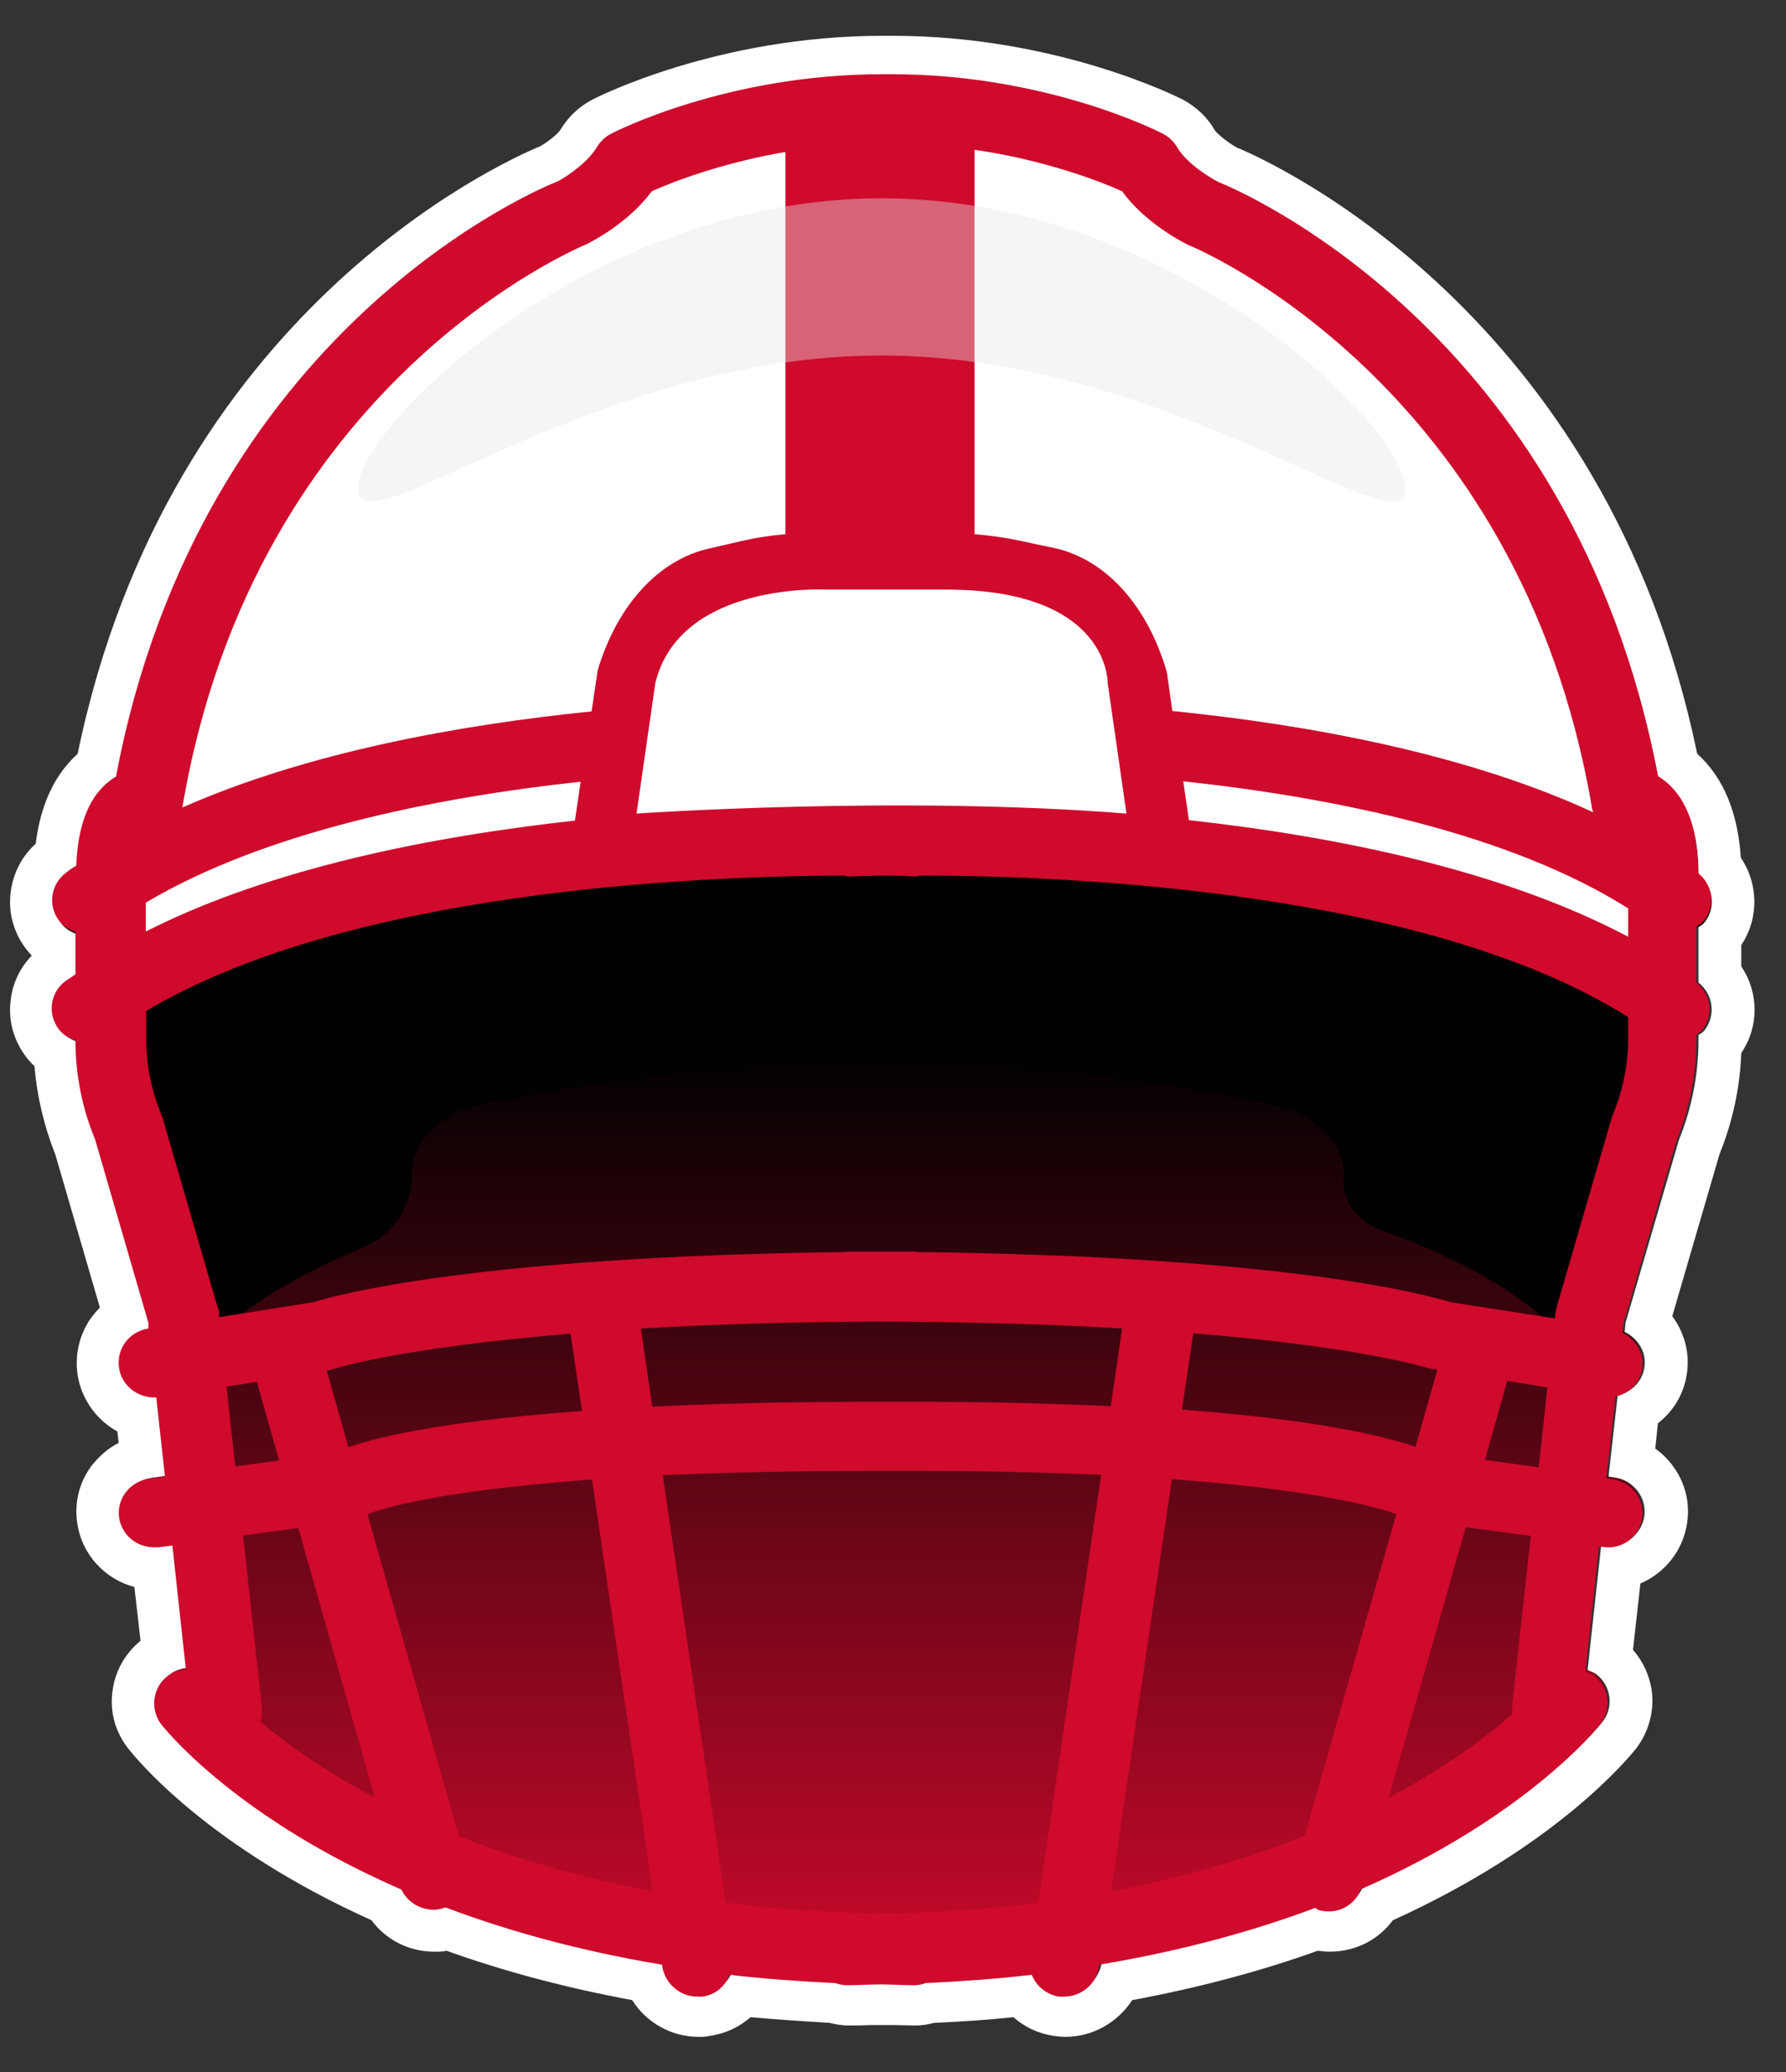
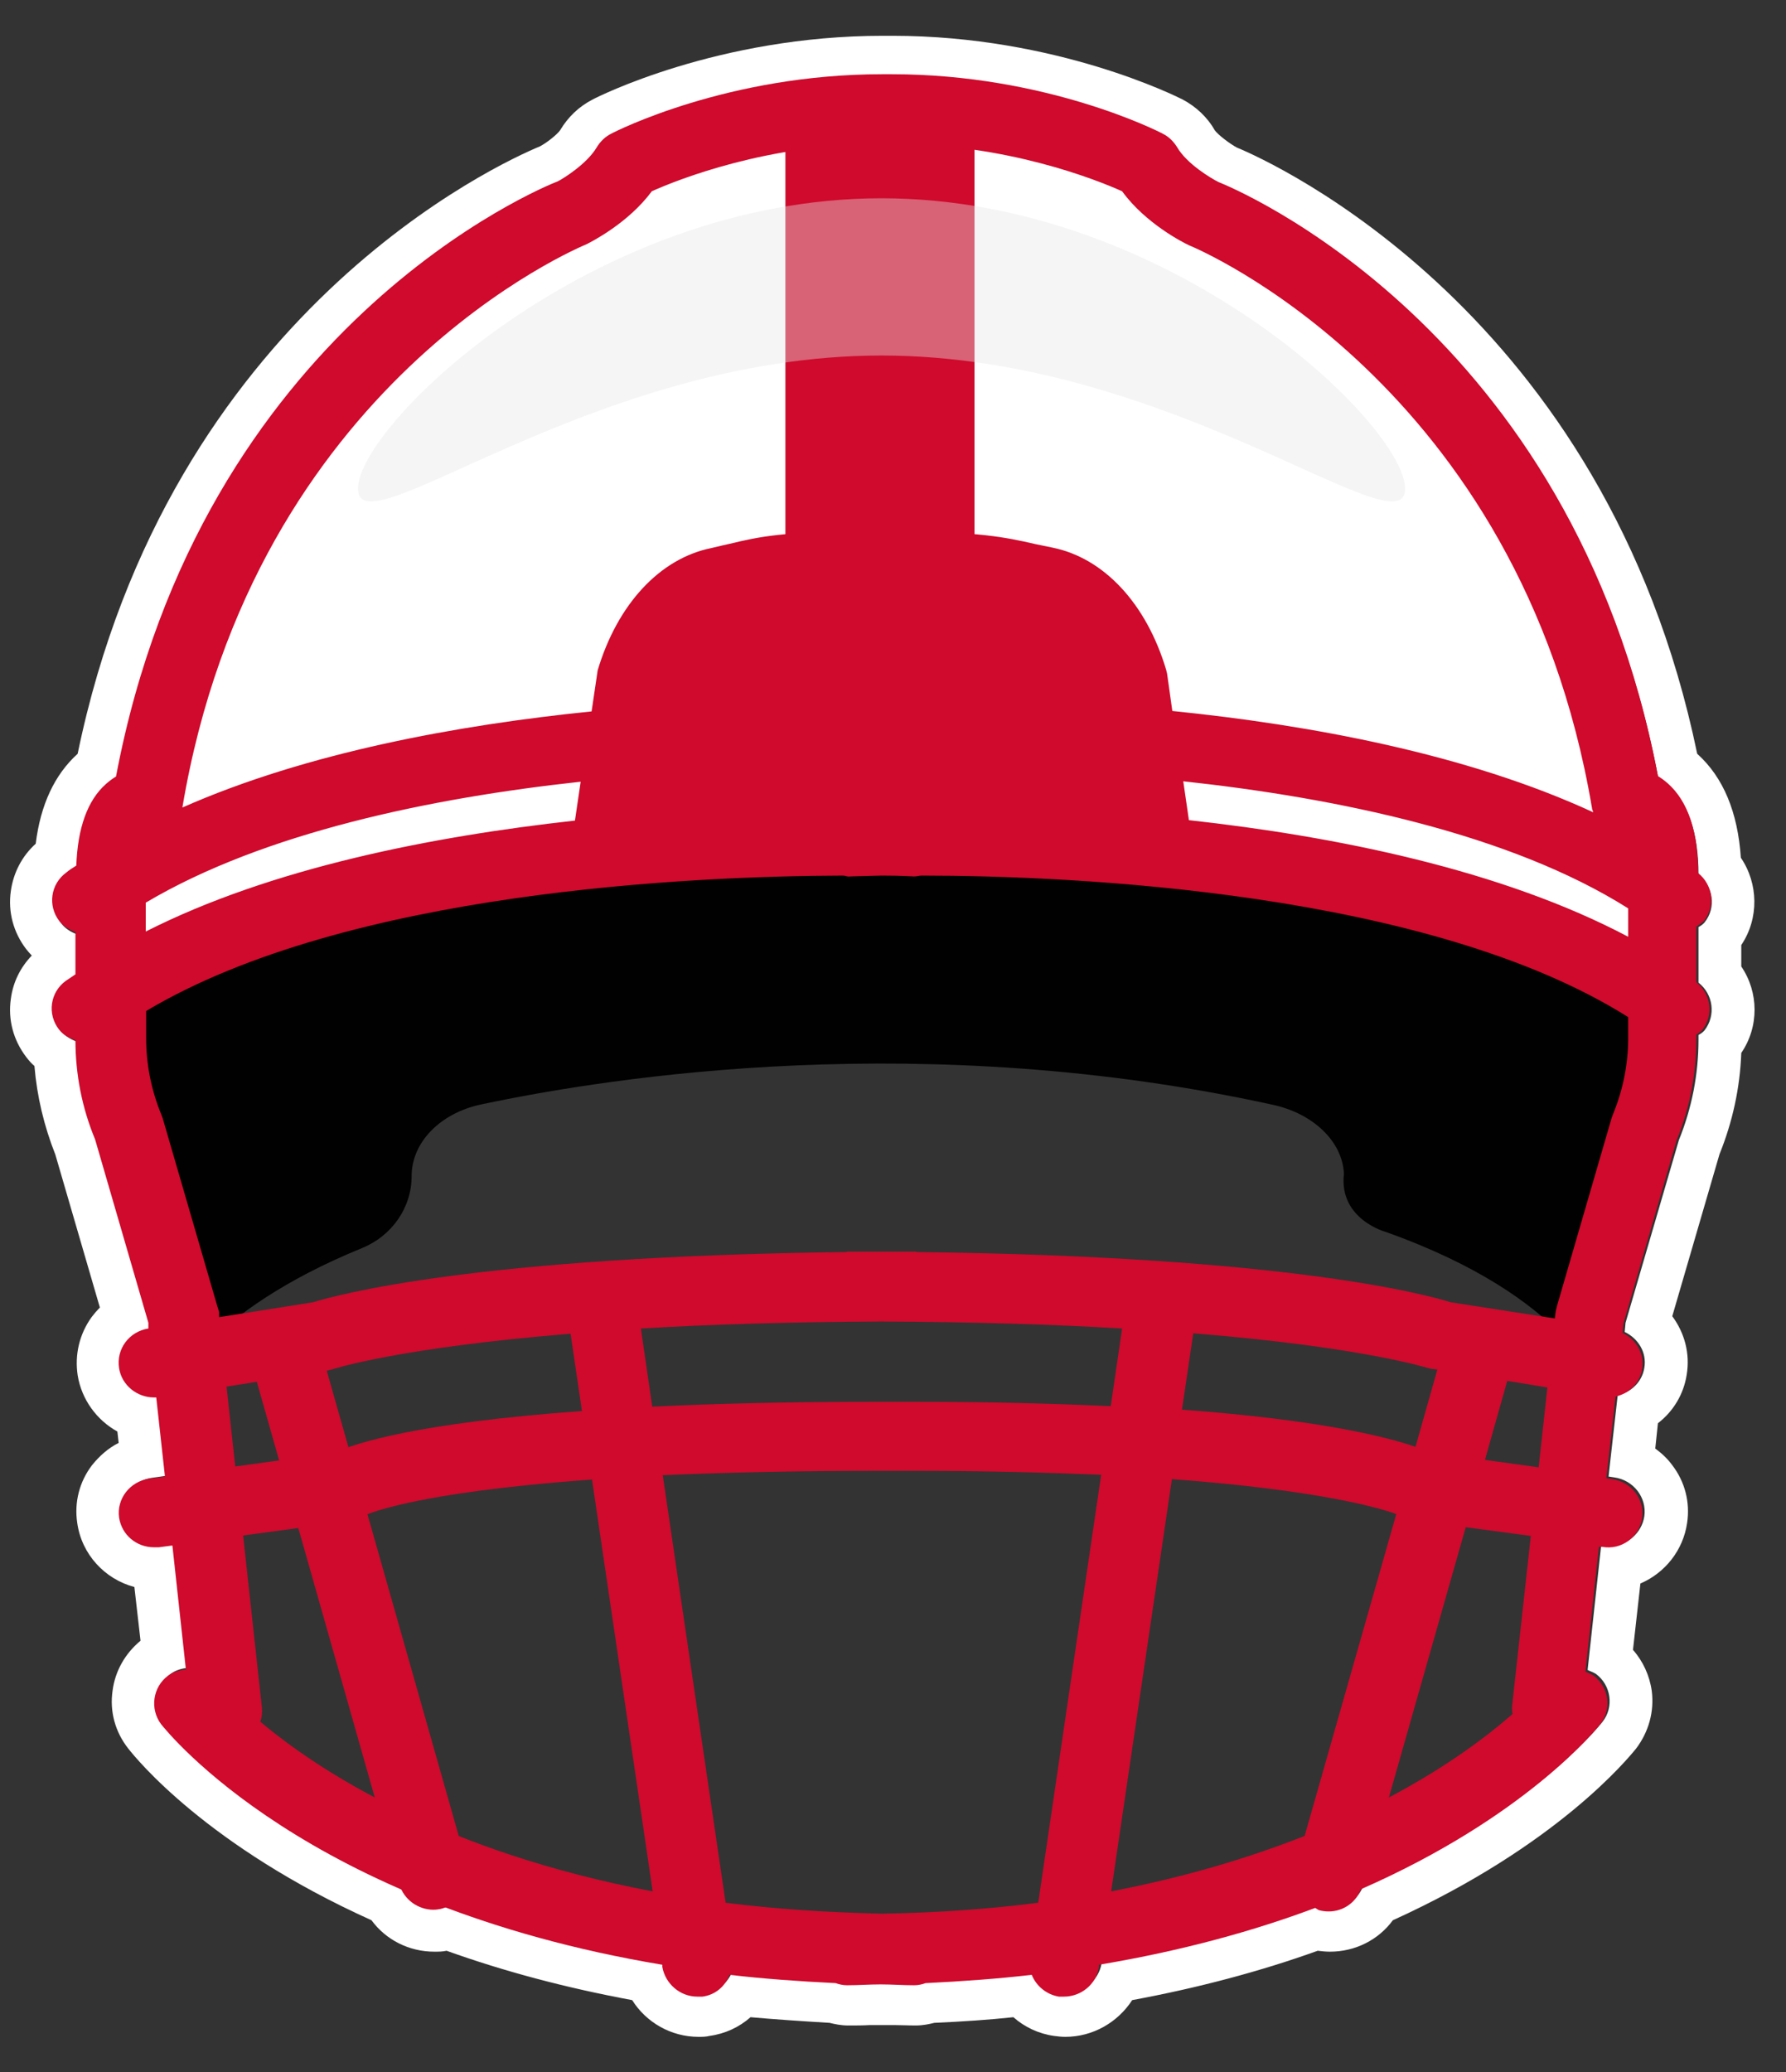
<svg xmlns="http://www.w3.org/2000/svg" width="25" height="29" viewBox="0 0 25 29" fill="none">
  <rect x="0" y="0" width="25" height="29" fill="#333333" stroke="none" />
  <g clip-path="url(#clip0_2115_2950)">
-     <path d="M23.769 12.977C23.769 12.977 23.83 12.94 23.855 12.909C24.014 12.701 23.977 12.408 23.769 12.243C23.769 11.669 23.629 11.247 23.347 10.996C23.299 10.953 23.256 10.923 23.207 10.892C22.015 4.621 17.229 2.678 17.058 2.616C16.948 2.561 16.612 2.36 16.477 2.127C16.428 2.048 16.361 1.981 16.276 1.938C16.208 1.901 14.637 1.113 12.486 1.113H12.345C10.194 1.113 8.623 1.907 8.556 1.938C8.47 1.981 8.403 2.048 8.354 2.127C8.22 2.36 7.884 2.561 7.81 2.598C7.602 2.678 2.817 4.621 1.625 10.892C1.576 10.923 1.533 10.953 1.484 10.996C1.221 11.229 1.087 11.614 1.068 12.133C1.02 12.164 0.971 12.194 0.928 12.231C0.708 12.39 0.665 12.695 0.83 12.903C0.891 12.983 0.971 13.025 1.056 13.056V13.643C1.013 13.673 0.965 13.704 0.922 13.735C0.702 13.893 0.659 14.199 0.824 14.407C0.885 14.486 0.965 14.529 1.056 14.56C1.056 15.036 1.148 15.501 1.331 15.941L2.077 18.496V18.575C1.808 18.618 1.625 18.863 1.667 19.125C1.704 19.364 1.918 19.529 2.15 19.529C2.163 19.529 2.169 19.529 2.181 19.529L2.303 20.629L2.083 20.66C1.814 20.696 1.625 20.941 1.661 21.204C1.698 21.442 1.906 21.619 2.15 21.619C2.175 21.619 2.193 21.619 2.218 21.619L2.407 21.595L2.596 23.318C2.511 23.325 2.419 23.349 2.346 23.404C2.132 23.563 2.089 23.869 2.254 24.076C2.321 24.162 3.299 25.372 5.604 26.375C5.677 26.564 5.86 26.686 6.056 26.686C6.099 26.686 6.142 26.686 6.19 26.668C6.215 26.668 6.227 26.65 6.245 26.637C7.095 26.955 8.097 27.236 9.265 27.426V27.456C9.308 27.695 9.515 27.872 9.754 27.872C9.778 27.872 9.803 27.872 9.827 27.872C10.011 27.848 10.145 27.725 10.206 27.573C10.677 27.628 11.172 27.664 11.691 27.689C11.74 27.707 11.795 27.719 11.85 27.719C12.015 27.719 12.162 27.707 12.321 27.707C12.48 27.707 12.627 27.719 12.792 27.719C12.847 27.719 12.902 27.707 12.95 27.689C13.47 27.664 13.965 27.628 14.436 27.573C14.497 27.725 14.637 27.848 14.815 27.872C14.839 27.872 14.864 27.872 14.888 27.872C15.127 27.872 15.34 27.701 15.377 27.456V27.426C16.551 27.23 17.553 26.955 18.403 26.637C18.421 26.643 18.439 26.662 18.458 26.668C18.5 26.68 18.549 26.686 18.592 26.686C18.794 26.686 18.971 26.564 19.044 26.375C21.343 25.372 22.327 24.162 22.394 24.076C22.559 23.862 22.516 23.563 22.302 23.404C22.265 23.38 22.229 23.367 22.186 23.349L22.375 21.607H22.424C22.693 21.656 22.944 21.466 22.981 21.204C23.017 20.941 22.828 20.696 22.559 20.66L22.48 20.647L22.608 19.511C22.797 19.468 22.95 19.321 22.981 19.125C23.017 18.912 22.895 18.716 22.706 18.624L22.718 18.496L23.463 15.941C23.647 15.495 23.739 15.018 23.739 14.535V14.468C23.739 14.468 23.8 14.431 23.824 14.401C23.983 14.193 23.946 13.899 23.739 13.735V12.958L23.769 12.977Z" fill="url(#paint0_linear_2115_2950)" />
    <path d="M12.492 1.113C14.643 1.113 16.214 1.907 16.282 1.938C16.367 1.981 16.434 2.048 16.483 2.127C16.618 2.36 16.954 2.561 17.064 2.616C17.235 2.677 22.021 4.621 23.213 10.892C23.262 10.923 23.305 10.953 23.353 10.996C23.635 11.247 23.775 11.662 23.775 12.243C23.983 12.408 24.026 12.701 23.861 12.909C23.836 12.94 23.806 12.958 23.775 12.976V13.753C23.983 13.918 24.02 14.211 23.861 14.419C23.836 14.45 23.806 14.468 23.775 14.486V14.553C23.775 15.036 23.683 15.507 23.5 15.959L22.754 18.514L22.742 18.642C22.932 18.734 23.054 18.93 23.017 19.144C22.987 19.339 22.834 19.486 22.644 19.529L22.516 20.666L22.596 20.678C22.864 20.715 23.054 20.959 23.017 21.222C22.981 21.46 22.773 21.637 22.534 21.637C22.51 21.637 22.485 21.637 22.461 21.637H22.412L22.223 23.373C22.259 23.392 22.302 23.404 22.339 23.428C22.553 23.587 22.596 23.893 22.43 24.101C22.363 24.186 21.385 25.396 19.081 26.399C19.008 26.588 18.824 26.711 18.629 26.711C18.586 26.711 18.543 26.711 18.494 26.692C18.47 26.692 18.457 26.674 18.439 26.662C17.59 26.98 16.587 27.261 15.42 27.45V27.481C15.377 27.719 15.169 27.896 14.931 27.896C14.906 27.896 14.882 27.896 14.857 27.896C14.674 27.872 14.54 27.75 14.479 27.597C14.008 27.652 13.513 27.689 12.993 27.713C12.944 27.731 12.889 27.744 12.834 27.744C12.669 27.744 12.523 27.731 12.364 27.731C12.205 27.731 12.058 27.744 11.893 27.744C11.838 27.744 11.783 27.731 11.734 27.713C11.215 27.689 10.72 27.652 10.249 27.597C10.188 27.75 10.047 27.872 9.87 27.896C9.845 27.896 9.821 27.896 9.797 27.896C9.558 27.896 9.344 27.725 9.308 27.481V27.45C8.134 27.255 7.132 26.98 6.282 26.662C6.264 26.668 6.245 26.686 6.227 26.692C6.184 26.704 6.135 26.711 6.093 26.711C5.891 26.711 5.714 26.588 5.64 26.399C3.342 25.396 2.358 24.186 2.291 24.101C2.126 23.887 2.169 23.587 2.389 23.428C2.462 23.373 2.554 23.349 2.639 23.343L2.45 21.619L2.26 21.644C2.26 21.644 2.211 21.644 2.193 21.644C1.948 21.644 1.741 21.466 1.704 21.228C1.667 20.965 1.857 20.721 2.126 20.684L2.346 20.653L2.224 19.553C2.224 19.553 2.205 19.553 2.193 19.553C1.955 19.553 1.747 19.382 1.704 19.15C1.661 18.887 1.845 18.642 2.114 18.6L2.107 18.52L1.362 15.965C1.178 15.525 1.087 15.055 1.087 14.584C1.001 14.553 0.916 14.505 0.854 14.431C0.689 14.217 0.732 13.918 0.952 13.759C0.995 13.728 1.044 13.698 1.087 13.667V13.08C1.001 13.05 0.916 13.001 0.861 12.928C0.695 12.714 0.738 12.414 0.958 12.255C1.001 12.225 1.05 12.188 1.099 12.157C1.117 11.638 1.252 11.253 1.515 11.021C1.563 10.978 1.606 10.947 1.655 10.917C2.829 4.621 7.614 2.684 7.822 2.598C7.89 2.561 8.232 2.353 8.366 2.127C8.415 2.048 8.482 1.981 8.568 1.938C8.635 1.901 10.206 1.113 12.358 1.113H12.498M12.498 0.501H12.358C10.053 0.501 8.36 1.357 8.293 1.394C8.103 1.492 7.951 1.638 7.841 1.822C7.804 1.877 7.663 1.993 7.559 2.048C7.028 2.268 2.364 4.364 1.087 10.55C0.763 10.843 0.567 11.265 0.5 11.809C0.31 11.98 0.188 12.212 0.152 12.469C0.109 12.762 0.188 13.05 0.365 13.282C0.39 13.313 0.414 13.343 0.445 13.374C0.286 13.539 0.182 13.747 0.152 13.979C0.109 14.272 0.188 14.559 0.365 14.792C0.402 14.841 0.439 14.883 0.482 14.92C0.518 15.348 0.616 15.758 0.775 16.161L1.398 18.3C1.356 18.343 1.319 18.386 1.282 18.435C1.111 18.673 1.044 18.96 1.087 19.248C1.142 19.59 1.356 19.877 1.643 20.036L1.661 20.195C1.515 20.268 1.392 20.378 1.288 20.507C1.111 20.739 1.038 21.026 1.081 21.314C1.142 21.754 1.466 22.102 1.881 22.212L1.967 22.964C1.753 23.141 1.612 23.386 1.576 23.661C1.533 23.954 1.612 24.241 1.796 24.474C1.906 24.614 2.896 25.837 5.2 26.876C5.402 27.151 5.726 27.316 6.08 27.316C6.135 27.316 6.196 27.316 6.251 27.303C7.052 27.591 7.926 27.823 8.849 27.994C9.045 28.306 9.393 28.508 9.778 28.508C9.827 28.508 9.882 28.508 9.931 28.495C10.151 28.465 10.347 28.373 10.506 28.233C10.842 28.263 11.209 28.288 11.612 28.312C11.685 28.33 11.771 28.349 11.875 28.349C11.979 28.349 12.076 28.349 12.18 28.343C12.241 28.343 12.296 28.343 12.358 28.343C12.394 28.343 12.455 28.343 12.51 28.343C12.608 28.343 12.712 28.349 12.816 28.349C12.92 28.349 13.005 28.33 13.079 28.312C13.482 28.294 13.849 28.269 14.185 28.233C14.344 28.373 14.54 28.465 14.754 28.495C14.809 28.502 14.857 28.508 14.912 28.508C15.297 28.508 15.646 28.306 15.848 27.994C16.771 27.823 17.645 27.591 18.445 27.303C18.5 27.31 18.561 27.316 18.616 27.316C18.971 27.316 19.295 27.151 19.497 26.876C21.801 25.83 22.791 24.608 22.901 24.474C23.078 24.241 23.158 23.954 23.121 23.667C23.091 23.453 22.999 23.251 22.858 23.092L22.962 22.163C23.305 22.016 23.561 21.699 23.616 21.314C23.659 21.026 23.586 20.739 23.408 20.507C23.341 20.415 23.262 20.342 23.17 20.274L23.207 19.92C23.421 19.755 23.567 19.517 23.61 19.241C23.659 18.942 23.58 18.655 23.408 18.422L24.069 16.155C24.252 15.703 24.356 15.226 24.374 14.737C24.625 14.37 24.619 13.887 24.374 13.527V13.227C24.625 12.854 24.613 12.365 24.368 12.005C24.325 11.369 24.124 10.88 23.757 10.55C22.479 4.37 17.791 2.262 17.315 2.066C17.211 2.011 17.046 1.883 17.003 1.822C16.899 1.638 16.74 1.492 16.557 1.394C16.483 1.357 14.79 0.501 12.492 0.501L12.498 0.501Z" fill="white" />
    <path d="M18.812 16.424C18.788 15.971 18.378 15.586 17.822 15.464C12.957 14.395 8.605 15.061 6.734 15.458C6.16 15.58 5.762 15.99 5.762 16.46C5.762 16.901 5.487 17.298 5.066 17.469C2.865 18.367 2.395 19.462 2.395 19.462L1.319 14.382C9.974 8.123 23.683 14.327 23.683 14.327L22.375 19.425C22.375 19.425 21.978 18.16 19.399 17.243C19.399 17.243 18.739 17.066 18.812 16.43V16.424Z" fill="#010101" />
    <path d="M22.98 13.692C22.98 6.345 16.691 3.062 16.691 3.062L15.67 2.195C14.595 1.864 13.005 1.363 12.339 1.516C11.673 1.369 10.084 1.871 9.008 2.195L6.227 3.576C6.227 3.576 1.887 8.912 1.826 13.484C1.826 13.484 4.778 11.76 12.125 11.693C19.478 11.766 22.98 13.692 22.98 13.692Z" fill="white" />
    <path d="M6.068 26.729C5.854 26.729 5.652 26.588 5.591 26.374L3.482 18.942C3.409 18.685 3.562 18.416 3.825 18.343C4.088 18.27 4.357 18.422 4.43 18.679L6.539 26.111C6.612 26.368 6.459 26.637 6.196 26.71C6.154 26.723 6.105 26.729 6.062 26.729H6.068Z" fill="#CF0A2C" />
    <path d="M13.641 1.51H10.994V8.936H13.641V1.51Z" fill="#CF0A2C" />
    <path d="M8.409 11.937L8.763 9.474C8.99 8.71 9.472 8.166 10.035 8.05C10.603 7.934 10.762 7.83 12.095 7.83H12.529C13.855 7.83 14.081 7.934 14.649 8.05C15.212 8.166 15.695 8.71 15.921 9.474L16.275 11.937" fill="white" />
    <path d="M23.769 12.952C23.769 12.952 23.83 12.915 23.855 12.885C24.013 12.677 23.977 12.384 23.769 12.219C23.769 11.638 23.628 11.216 23.347 10.966C23.298 10.923 23.256 10.892 23.207 10.862C22.015 4.566 17.229 2.616 17.058 2.549C16.948 2.494 16.611 2.292 16.477 2.06C16.428 1.981 16.361 1.913 16.275 1.871C16.208 1.834 14.637 1.039 12.486 1.039H12.345C10.194 1.039 8.623 1.834 8.556 1.871C8.47 1.913 8.403 1.981 8.354 2.06C8.219 2.292 7.883 2.5 7.81 2.537C7.602 2.616 2.816 4.566 1.624 10.868C1.575 10.898 1.533 10.929 1.484 10.972C1.221 11.204 1.087 11.595 1.068 12.115C1.019 12.145 0.97 12.176 0.928 12.212C0.708 12.371 0.665 12.677 0.83 12.891C0.891 12.97 0.97 13.013 1.056 13.044V13.637C1.013 13.667 0.964 13.698 0.921 13.728C0.701 13.887 0.659 14.193 0.824 14.407C0.885 14.486 0.964 14.529 1.056 14.559C1.056 15.036 1.148 15.507 1.331 15.947L2.077 18.514V18.594C1.808 18.636 1.624 18.881 1.667 19.15C1.704 19.388 1.918 19.559 2.156 19.559C2.168 19.559 2.174 19.559 2.187 19.559L2.309 20.666L2.089 20.696C1.82 20.733 1.63 20.977 1.667 21.24C1.704 21.485 1.912 21.656 2.156 21.656C2.181 21.656 2.199 21.656 2.223 21.656L2.413 21.631L2.602 23.367C2.517 23.373 2.425 23.398 2.352 23.453C2.138 23.612 2.095 23.917 2.254 24.131C2.352 24.253 4.289 26.668 9.271 27.499V27.53C9.314 27.768 9.521 27.945 9.76 27.945C9.784 27.945 9.809 27.945 9.833 27.945C10.016 27.921 10.151 27.799 10.212 27.64C10.683 27.695 11.178 27.731 11.697 27.756C11.746 27.774 11.801 27.786 11.856 27.786C12.021 27.786 12.168 27.774 12.327 27.774C12.486 27.774 12.633 27.786 12.797 27.786C12.852 27.786 12.908 27.774 12.956 27.756C13.476 27.731 13.971 27.695 14.442 27.64C14.503 27.792 14.643 27.915 14.821 27.945C14.845 27.945 14.87 27.945 14.894 27.945C15.132 27.945 15.346 27.774 15.383 27.53V27.499C16.556 27.303 17.559 27.022 18.409 26.704C18.427 26.711 18.445 26.729 18.463 26.735C18.506 26.747 18.555 26.753 18.598 26.753C18.8 26.753 18.977 26.631 19.05 26.442C21.349 25.433 22.332 24.217 22.4 24.131C22.565 23.917 22.522 23.618 22.308 23.453C22.271 23.428 22.235 23.416 22.192 23.398L22.381 21.65H22.43C22.699 21.699 22.95 21.509 22.986 21.246C23.023 20.983 22.834 20.739 22.565 20.702L22.485 20.69L22.614 19.547C22.803 19.504 22.956 19.358 22.986 19.162C23.023 18.948 22.901 18.746 22.712 18.655L22.724 18.526L23.469 15.959C23.653 15.507 23.744 15.036 23.744 14.547V14.48C23.744 14.48 23.806 14.443 23.83 14.413C23.989 14.205 23.952 13.912 23.744 13.747V12.97L23.769 12.952ZM8.213 3.417C8.274 3.386 8.794 3.124 9.124 2.677C9.491 2.512 10.75 2.011 12.345 2.011H12.486C14.081 2.011 15.34 2.512 15.707 2.677C16.031 3.124 16.556 3.393 16.648 3.435C16.697 3.454 21.275 5.342 22.284 11.308C22.284 11.326 22.296 11.345 22.302 11.369C20.529 10.55 18.335 10.146 16.41 9.951L16.337 9.431L16.324 9.376C16.049 8.453 15.456 7.812 14.735 7.665L14.497 7.616C14.069 7.518 13.696 7.439 12.528 7.439H12.095C10.958 7.439 10.628 7.512 10.218 7.61C10.139 7.628 10.053 7.647 9.955 7.671C9.234 7.818 8.641 8.46 8.366 9.382L8.281 9.957C6.416 10.146 4.295 10.532 2.553 11.302C3.556 5.336 8.128 3.454 8.213 3.417ZM2.04 12.634C3.696 11.65 6.043 11.167 8.128 10.941L8.048 11.485C6.056 11.705 3.8 12.145 2.04 13.038V12.634ZM3.171 19.407L4.57 19.186L4.662 19.162C4.662 19.162 5.573 18.863 7.987 18.667L8.146 19.749C5.86 19.914 4.98 20.195 4.674 20.335L3.293 20.525L3.171 19.407ZM3.641 24.101C3.666 24.04 3.672 23.966 3.666 23.899L3.403 21.491L4.894 21.289L4.998 21.265L5.078 21.222C5.114 21.203 5.75 20.892 8.287 20.708L9.136 26.472C6.196 25.916 4.46 24.785 3.641 24.095V24.101ZM8.971 18.594C9.906 18.538 11.031 18.502 12.339 18.496C13.653 18.502 14.778 18.538 15.707 18.594L15.548 19.681C14.766 19.645 13.867 19.62 12.81 19.62H12.266C11.031 19.62 10.004 19.645 9.13 19.688L8.971 18.594ZM14.533 26.631C13.861 26.717 13.127 26.772 12.345 26.784C11.563 26.766 10.829 26.717 10.157 26.631L9.277 20.647C10.108 20.611 11.098 20.586 12.272 20.586H12.816C13.812 20.586 14.674 20.611 15.414 20.641L14.533 26.631ZM18.262 25.696C17.504 25.995 16.605 26.27 15.554 26.472L16.404 20.702C18.457 20.855 19.313 21.106 19.545 21.191L18.262 25.696ZM16.544 19.736L16.703 18.661C19.117 18.856 20.01 19.156 20.022 19.156L20.12 19.168L19.814 20.25C19.386 20.103 18.445 19.871 16.55 19.73L16.544 19.736ZM21.177 23.985C20.823 24.296 20.261 24.724 19.441 25.158L20.517 21.375L21.428 21.497L21.165 23.887C21.165 23.917 21.165 23.948 21.171 23.985H21.177ZM21.538 20.537L20.786 20.433L21.098 19.327L21.66 19.419L21.538 20.537ZM22.791 14.529C22.791 14.896 22.718 15.256 22.577 15.599C22.571 15.617 22.565 15.629 22.559 15.648L21.795 18.276C21.795 18.276 21.782 18.331 21.776 18.355L21.764 18.453L20.309 18.227C19.973 18.123 18.023 17.585 12.846 17.524C12.834 17.524 12.828 17.518 12.816 17.518C12.651 17.518 12.504 17.518 12.345 17.518C12.186 17.518 12.04 17.518 11.874 17.518C11.862 17.518 11.856 17.518 11.844 17.524C6.673 17.585 4.717 18.123 4.381 18.227L3.067 18.435V18.361C3.067 18.361 3.049 18.306 3.042 18.282L2.278 15.654C2.278 15.654 2.266 15.623 2.26 15.605C2.119 15.262 2.046 14.902 2.046 14.535V14.15C4.864 12.469 9.717 12.261 11.801 12.255C11.832 12.255 11.862 12.274 11.899 12.267C11.911 12.267 12.07 12.261 12.339 12.255C12.62 12.255 12.785 12.267 12.797 12.267C12.834 12.267 12.865 12.255 12.901 12.255C15.022 12.255 19.998 12.475 22.791 14.236V14.535V14.529ZM22.791 13.111C21.012 12.17 18.69 11.705 16.642 11.479L16.563 10.935C18.708 11.167 21.134 11.668 22.791 12.714V13.111Z" fill="#CF0A2C" />
    <path opacity="0.4" d="M19.668 6.84C19.668 7.732 16.385 4.976 12.339 4.976C8.293 4.976 5.011 7.732 5.011 6.84C5.011 5.947 8.293 2.775 12.339 2.775C16.385 2.775 19.668 5.947 19.668 6.84Z" fill="#E6E6E6" />
-     <path d="M8.91 11.387C8.91 11.387 12.578 11.131 15.768 11.387L15.505 9.56C15.505 9.56 15.536 8.252 13.244 8.252C10.829 8.252 11.575 8.252 11.575 8.252C11.575 8.252 9.521 8.136 9.173 9.56L8.91 11.387Z" fill="white" />
  </g>
  <defs>
    <linearGradient id="paint0_linear_2115_2950" x1="12.338" y1="1.113" x2="12.338" y2="27.872" gradientUnits="userSpaceOnUse">
      <stop offset="0.509" stop-color="#010101" />
      <stop offset="1" stop-color="#CF0A2C" />
    </linearGradient>
    <clipPath id="clip0_2115_2950">
      <rect width="24.43" height="28" fill="white" transform="translate(0.133 0.501)" />
    </clipPath>
  </defs>
</svg>